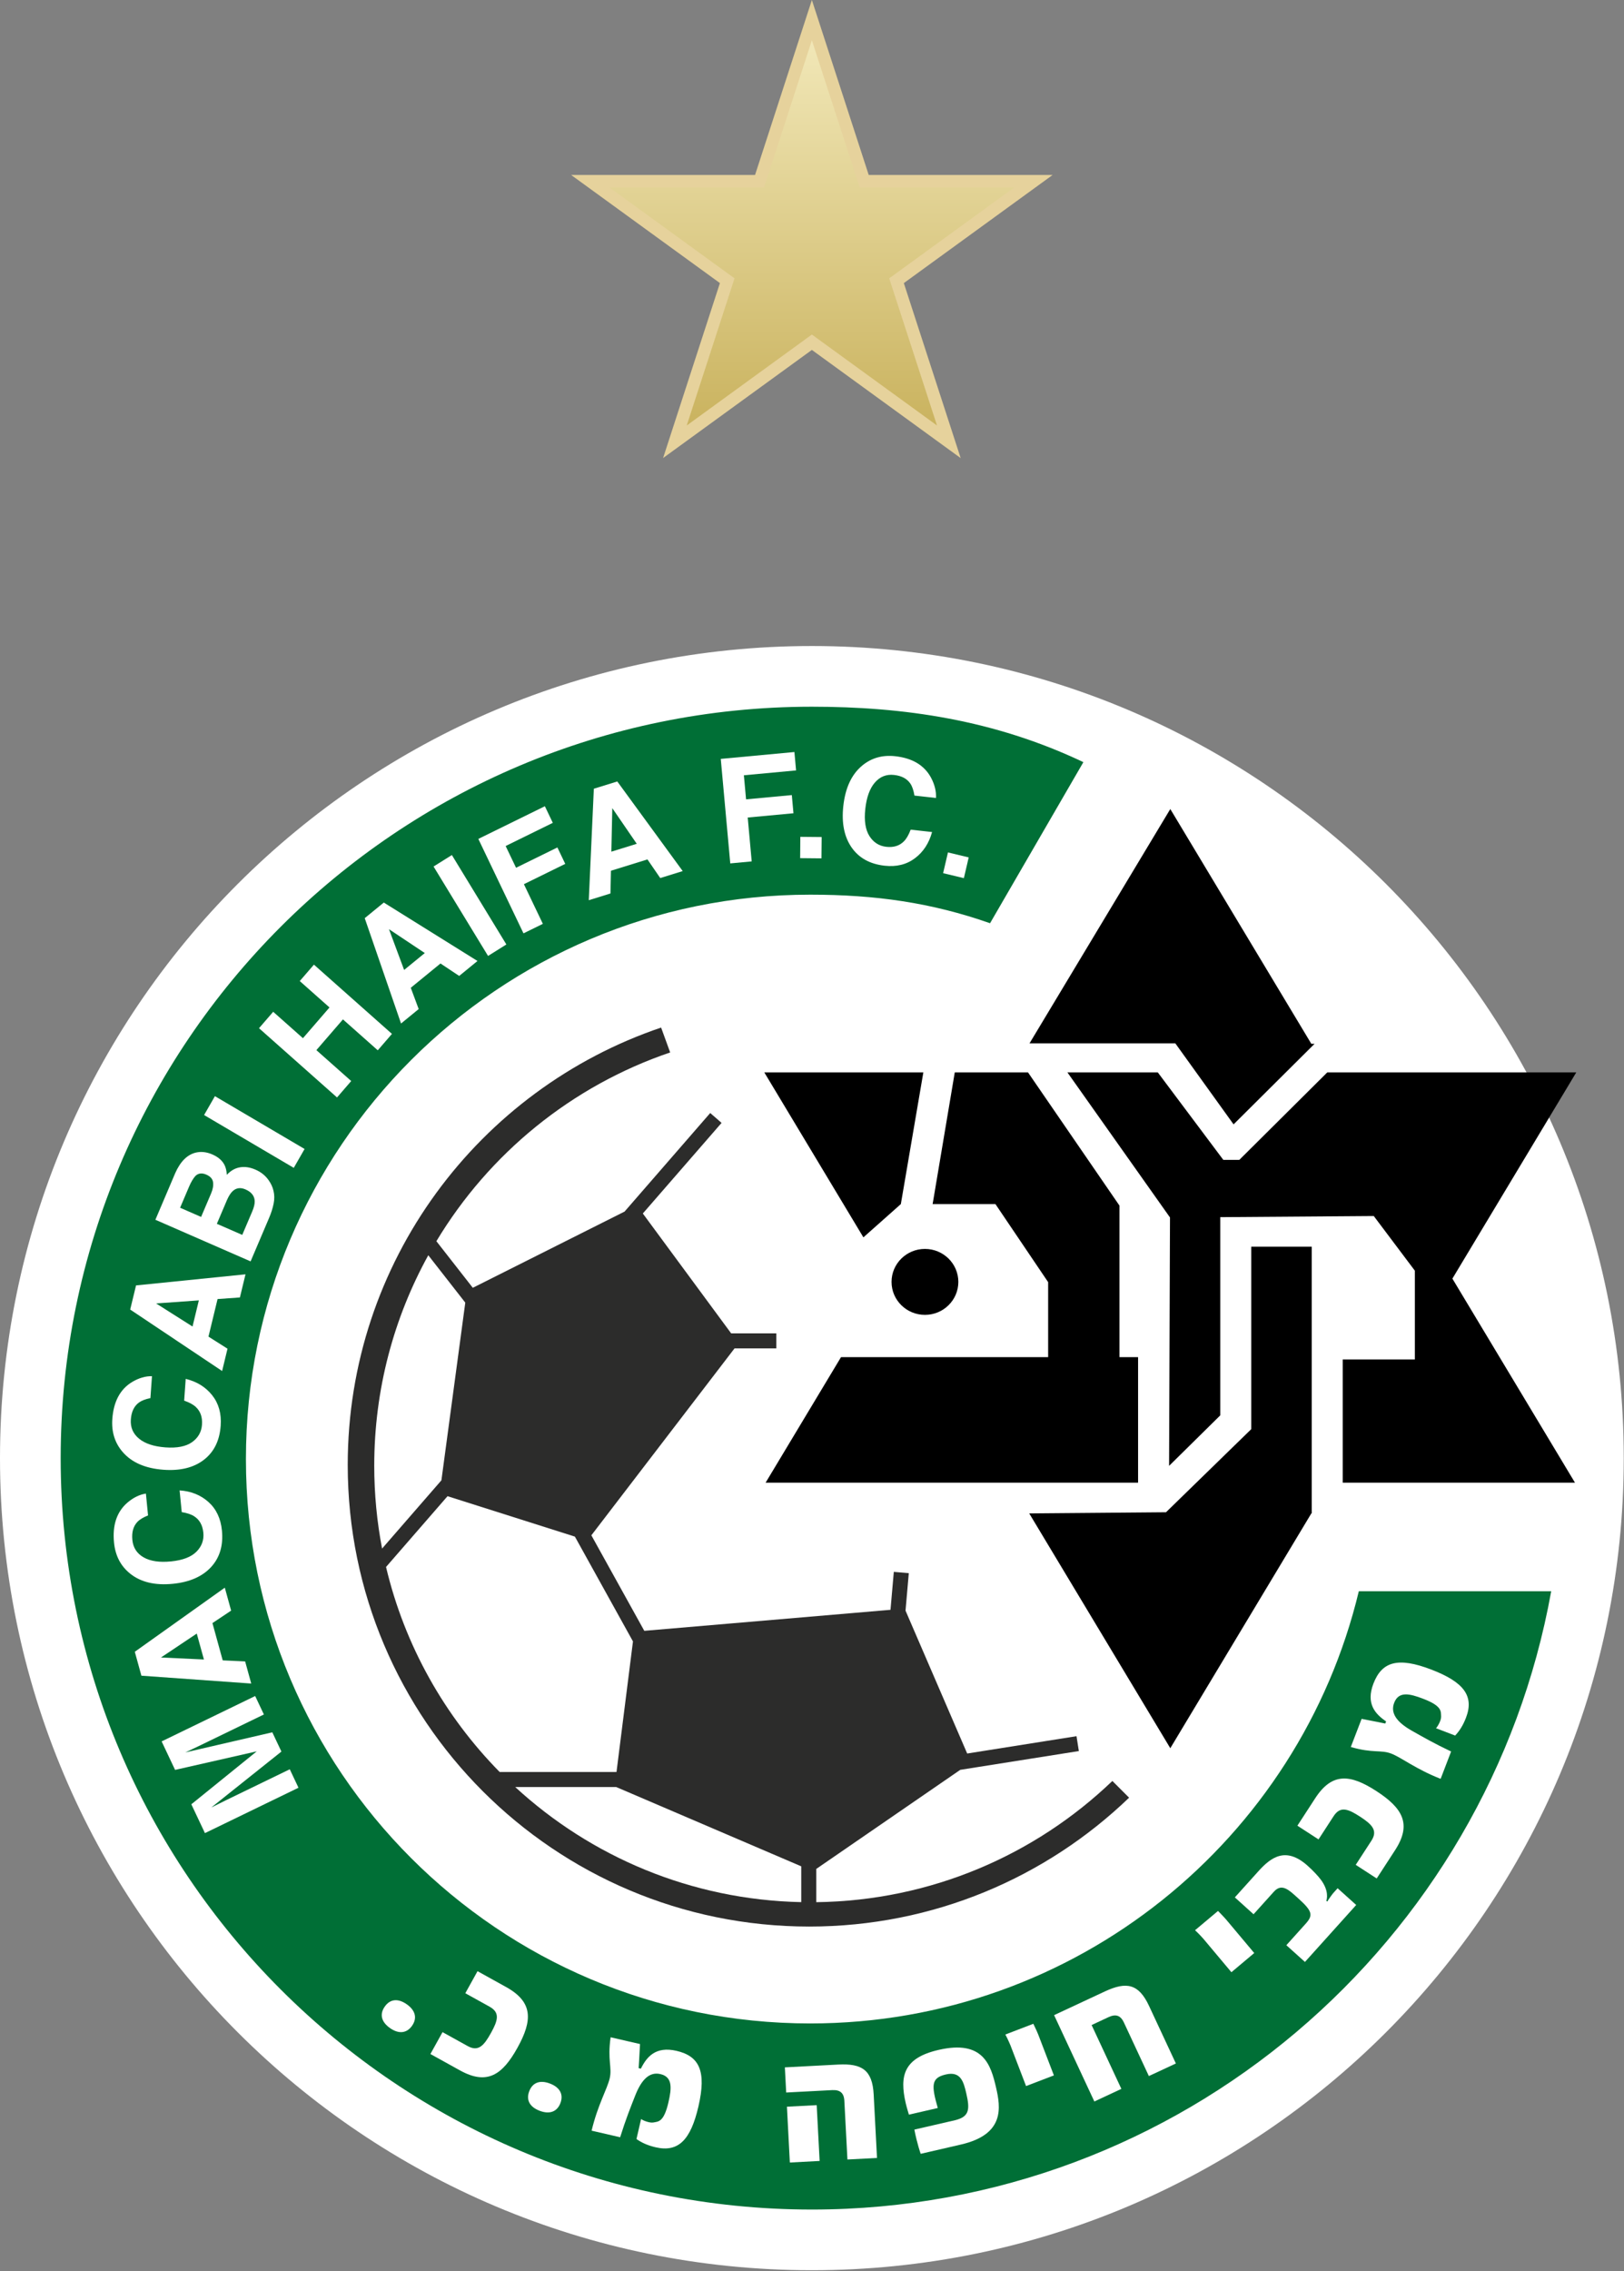
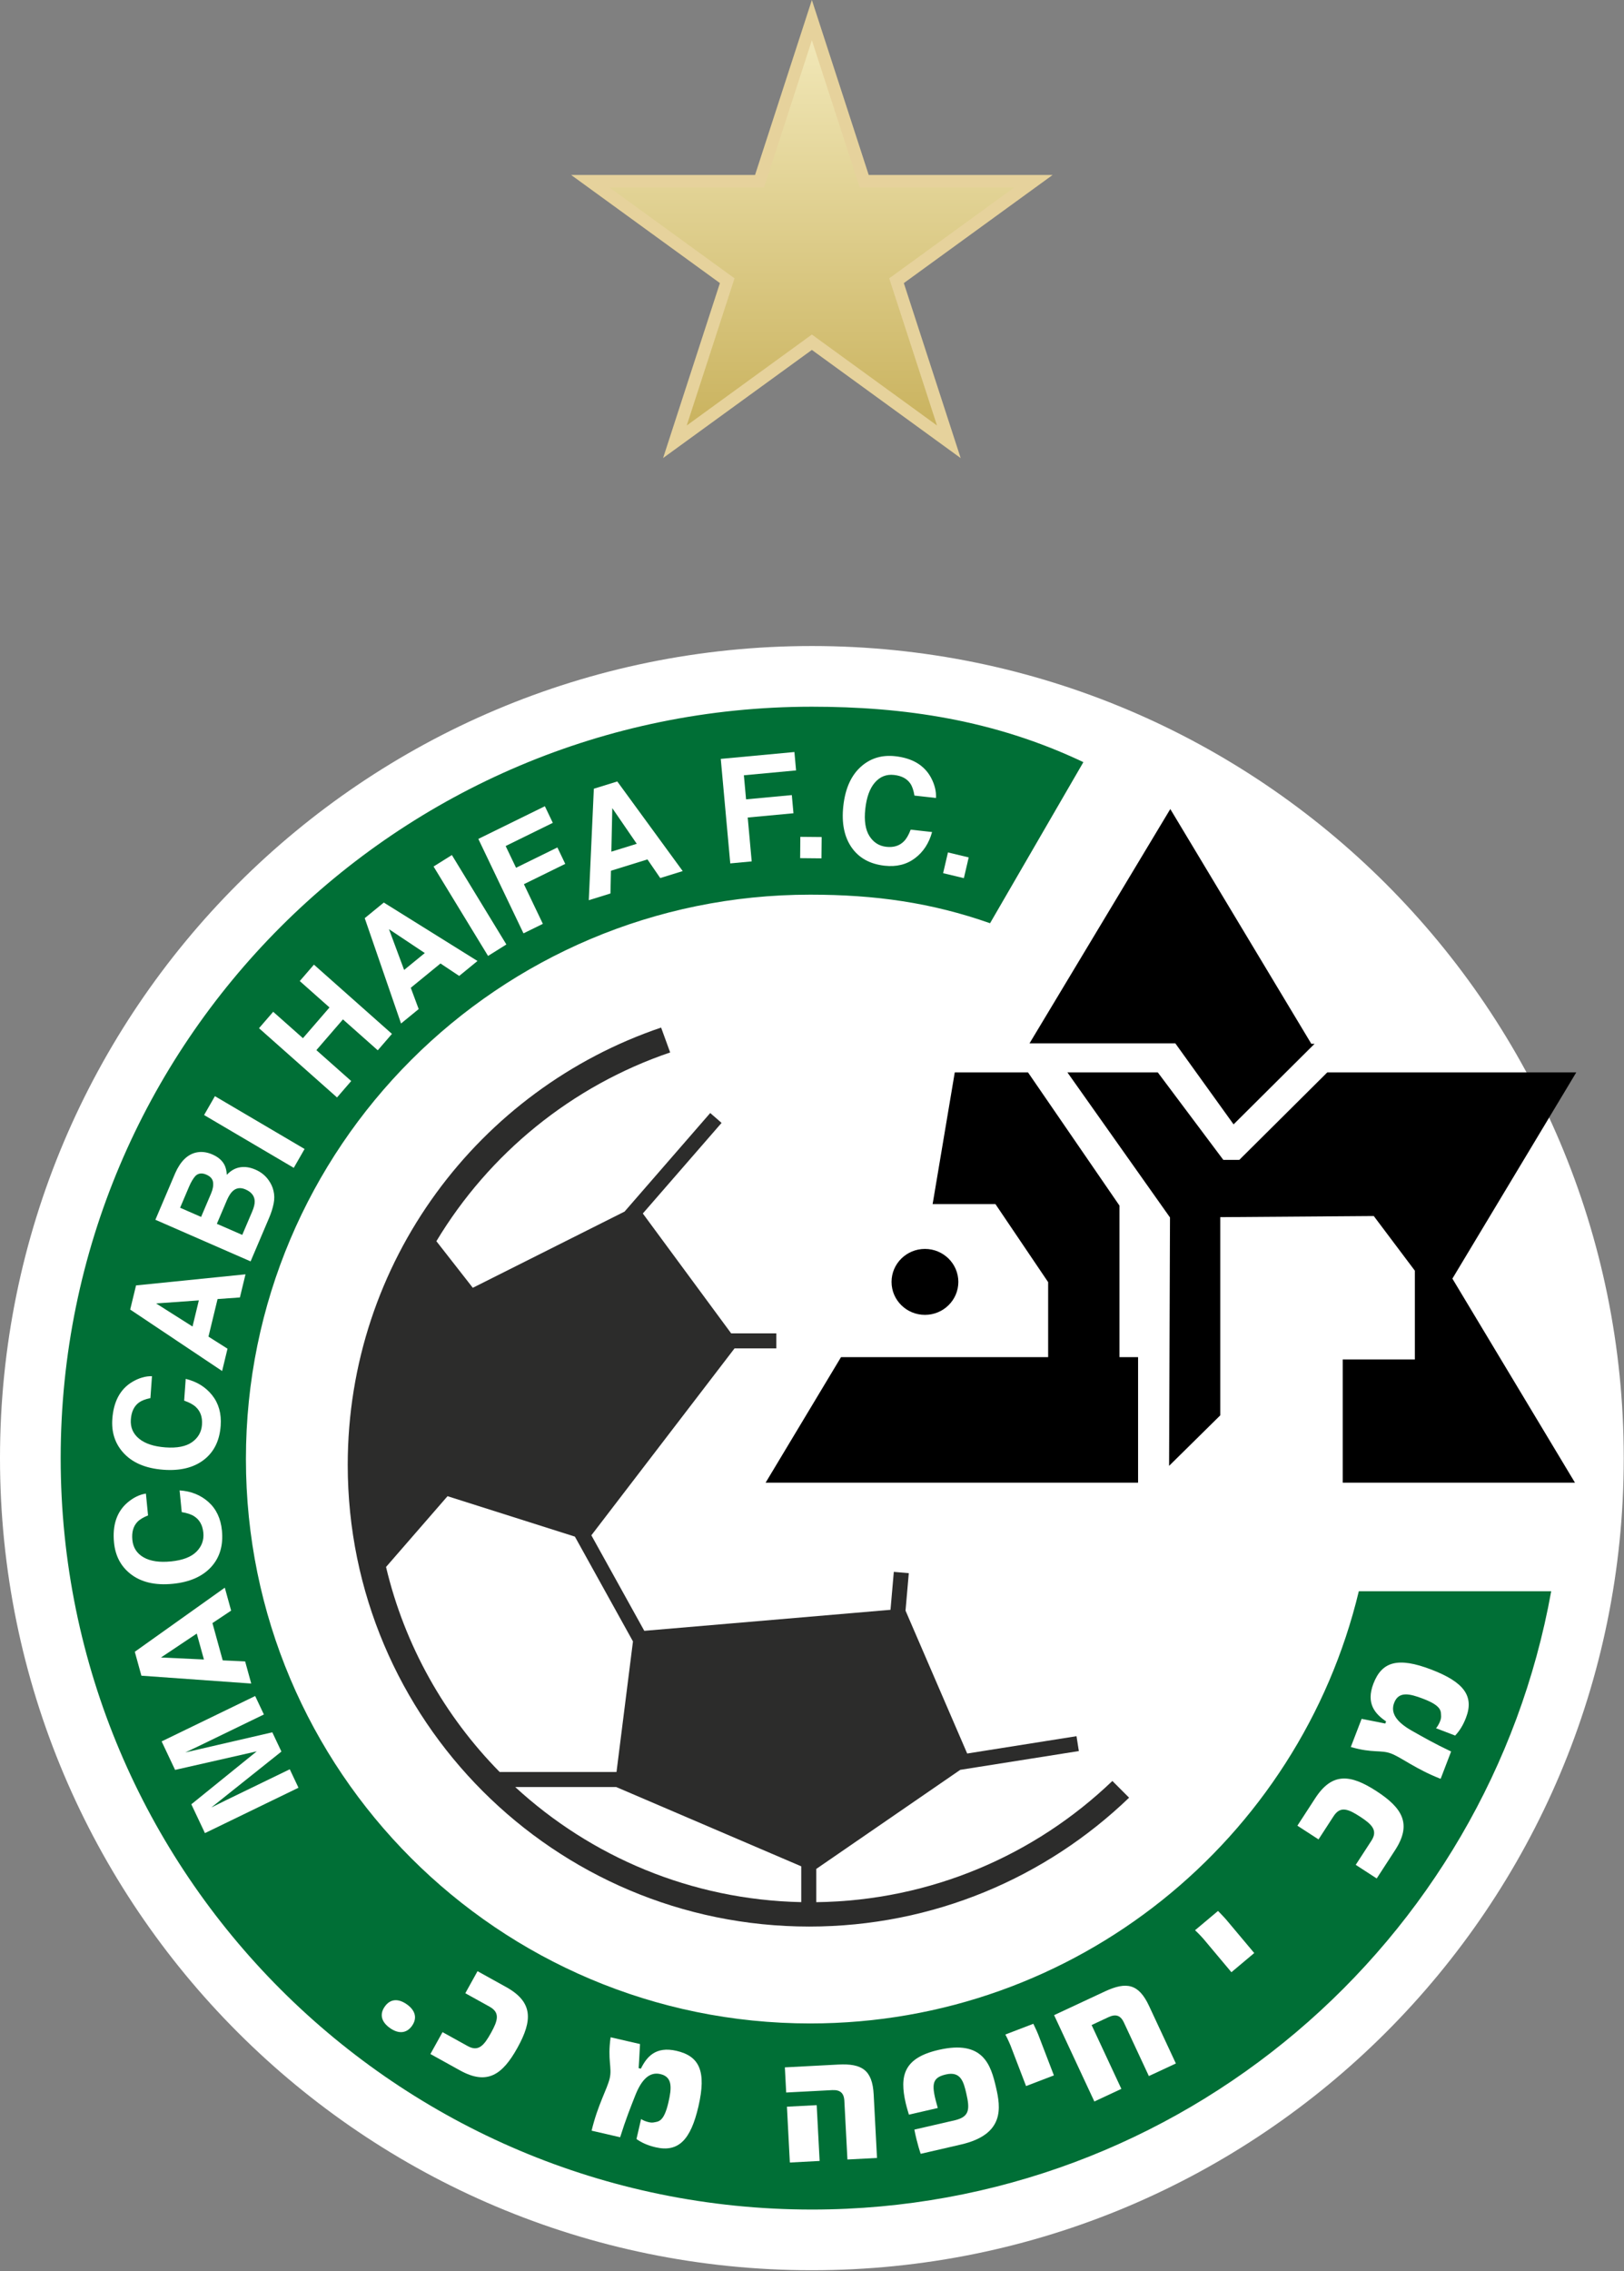
<svg xmlns="http://www.w3.org/2000/svg" width="540" height="755" viewBox="0 0 540 755" fill="none">
  <rect x="0" y="0" width="540" height="755" fill="#808080" stroke="none" />
  <path fill-rule="evenodd" clip-rule="evenodd" d="M539.919 484.708C539.919 633.804 419.055 754.668 269.959 754.668C120.864 754.668 0 633.804 0 484.708C0 335.613 120.864 214.749 269.959 214.749C419.055 214.749 539.919 335.613 539.919 484.708Z" fill="white" />
  <path fill-rule="evenodd" clip-rule="evenodd" d="M20.176 484.709C20.176 346.753 132.007 234.924 269.959 234.924C300.424 234.924 330.564 239.241 360.236 253.353L329.204 306.897C309.748 300.071 291.175 297.403 269.384 297.403C165.768 297.403 81.772 381.401 81.772 485.015C81.772 588.635 165.768 672.632 269.384 672.632C357.87 672.632 432.043 611.383 451.822 528.96L515.794 528.955C494.806 645.679 392.727 734.491 269.959 734.491C132.007 734.491 20.176 622.667 20.176 484.709Z" fill="#006F36" />
  <path fill-rule="evenodd" clip-rule="evenodd" d="M410.179 373.759L437.103 346.985H436.036L389.139 268.939L342.331 346.821H390.802L410.179 373.759Z" fill="black" />
  <path fill-rule="evenodd" clip-rule="evenodd" d="M524.122 356.493H441.326L412.095 385.555H406.76L384.988 356.493H354.932L389.036 404.707L388.736 487.281L405.754 470.489V404.603L456.794 404.229L470.455 422.397V451.912H446.483V492.876H523.702L482.939 425.037L524.122 356.493Z" fill="black" />
  <path fill-rule="evenodd" clip-rule="evenodd" d="M378.426 451.145H372.24V400.768L341.83 356.493H317.471L310.111 400.259H330.991L348.522 426.209V451.145H279.643L254.57 492.876H378.426V451.145Z" fill="black" />
-   <path fill-rule="evenodd" clip-rule="evenodd" d="M416.062 475.068L387.706 502.699L342.231 503.085L389.139 581.136L436.034 503.085L436.167 503.055V414.412H416.062V475.068Z" fill="black" />
-   <path fill-rule="evenodd" clip-rule="evenodd" d="M299.542 400.259L307.022 356.493H254.144L287.091 411.32L299.542 400.259Z" fill="black" />
  <path fill-rule="evenodd" clip-rule="evenodd" d="M296.45 426.127C296.45 432.183 301.423 437.084 307.552 437.084C313.686 437.084 318.658 432.183 318.658 426.127C318.658 420.073 313.686 415.165 307.552 415.165C301.423 415.165 296.45 420.073 296.45 426.127Z" fill="black" />
  <path fill-rule="evenodd" clip-rule="evenodd" d="M115.624 486.967C115.624 419.439 159.234 362.101 219.83 341.58L222.839 349.852C190.108 360.969 162.631 383.451 145.103 412.597L157.212 428.087L207.675 402.752L236.158 369.987L239.93 373.269L213.747 403.388L243.114 443.228H258.136V448.232H244.239L196.634 510.363L214.236 542.116L296.102 535.131L297.204 522.517L302.186 522.953L301.098 535.403L321.603 582.901L357.95 577.139L358.73 582.084L319.302 588.323L271.422 621.261V632.319C309.61 631.831 344.242 616.583 369.876 592.025L375.436 597.584C347.854 624.111 310.374 640.42 269.079 640.42C184.328 640.42 115.624 571.715 115.624 486.967Z" fill="#2C2C2B" />
-   <path fill-rule="evenodd" clip-rule="evenodd" d="M142.411 417.268C130.956 438.02 124.44 461.879 124.44 487.253C124.44 496.669 125.338 505.865 127.047 514.773L146.776 492.081L154.712 433.015L142.411 417.268Z" fill="white" />
  <path fill-rule="evenodd" clip-rule="evenodd" d="M128.362 520.887C134.571 547.065 147.88 570.499 166.14 589.041H204.995L210.47 545.636L191.162 510.801L148.808 497.361L128.362 520.887Z" fill="white" />
  <path fill-rule="evenodd" clip-rule="evenodd" d="M171.312 594.039C196.446 617.171 229.764 631.537 266.423 632.304V620.399L204.89 594.039H171.312Z" fill="white" />
  <path fill-rule="evenodd" clip-rule="evenodd" d="M475.97 555.008C464.792 550.719 459.486 552.351 456.674 559.675C454.118 566.341 457.287 569.763 460.891 572.224L460.619 572.941C460.619 572.941 456.936 572.155 452.756 571.379L449.159 580.733C456.55 582.88 459.128 581.591 462.599 582.923C466.067 584.256 470.736 588.068 479.028 591.318L482.514 582.229C476.904 579.572 473.282 577.483 469.439 575.316C464.303 572.396 462.291 569.41 463.578 566.048C465.082 562.138 468.684 562.959 473.252 564.712C479.698 567.184 479.076 568.968 479.188 570.657C479.219 572.055 477.766 574.34 477.471 574.483L483.856 576.929C485.344 575.357 486.515 573.467 487.466 570.987C490.234 563.772 486.707 559.135 475.97 555.008Z" fill="white" />
  <path fill-rule="evenodd" clip-rule="evenodd" d="M463.879 615.035L457.772 624.436L450.795 619.907L456.003 611.896C458.22 608.48 456.215 606.471 452.214 603.869C448.2 601.267 445.652 600.32 443.435 603.733L438.426 611.449L431.399 606.891L437.314 597.787C442.931 589.125 448.994 589.756 457.702 595.412C466.407 601.067 469.498 606.379 463.879 615.035Z" fill="white" />
-   <path fill-rule="evenodd" clip-rule="evenodd" d="M450.956 633.248L444.772 627.684L443.199 629.437C443.199 629.437 441.751 631.305 441.372 632.081L441.03 631.929C441.2 631.209 441.944 628.625 439.288 624.963C438.254 623.559 436.618 621.849 434.867 620.268C427.543 613.675 422.6 617.399 418.418 622.045L410.6 630.724L416.824 636.333L423.576 628.837C426.263 625.855 428.642 628.319 431.758 631.121C436.402 635.307 436.686 636.665 434.158 639.473L427.727 646.621L433.91 652.185L450.956 633.248Z" fill="white" />
  <path fill-rule="evenodd" clip-rule="evenodd" d="M409.458 655.599L400.134 644.483C400.134 644.483 398.603 642.752 397.366 641.644L405.003 635.232C405.003 635.232 406.964 637.208 407.723 638.111L417.05 649.225L409.458 655.599Z" fill="white" />
  <path fill-rule="evenodd" clip-rule="evenodd" d="M390.991 685.932L382.066 666.792C378.624 659.412 374.558 658.644 367.391 661.988L350.498 669.863L363.886 698.573L372.867 694.38L362.974 673.159L368.584 670.539C370.936 669.447 372.562 669.857 373.71 672.316L382.01 690.12L390.991 685.932Z" fill="white" />
  <path fill-rule="evenodd" clip-rule="evenodd" d="M341.18 693.445L335.983 679.895C335.983 679.895 335.098 677.769 334.29 676.311L343.596 672.741C343.596 672.741 344.814 675.245 345.235 676.349L350.431 689.895L341.18 693.445Z" fill="white" />
  <path fill-rule="evenodd" clip-rule="evenodd" d="M331.192 693.901C329.454 686.372 326.915 678 312.088 681.425C300.534 684.089 299.043 689.947 301.163 699.139C301.494 700.576 302.228 702.952 302.228 702.952L311.824 700.737C309.643 693.129 309.628 690.707 314.518 689.583C319.459 688.441 320.411 692.033 321.303 695.881C322.522 701.169 322.348 703.573 317.72 704.763L304.038 707.917C304.94 712.612 306.142 715.969 306.142 715.969L319.532 712.877C334.19 709.5 332.72 700.515 331.192 693.901Z" fill="white" />
  <path fill-rule="evenodd" clip-rule="evenodd" d="M262.635 718.86L261.664 700.3L271.56 699.789L272.534 718.34L262.635 718.86Z" fill="white" />
  <path fill-rule="evenodd" clip-rule="evenodd" d="M291.615 717.341L290.51 696.253C290.088 688.125 286.6 685.884 278.767 686.293L260.978 687.227L261.415 695.589L276.674 694.792C279.267 694.657 280.619 695.648 280.759 698.359L281.78 717.855L291.615 717.341Z" fill="white" />
  <path fill-rule="evenodd" clip-rule="evenodd" d="M218.022 713.799C215.438 713.2 213.406 712.309 211.636 711.057L213.175 704.383C213.352 704.668 215.82 705.785 217.203 705.56C218.859 705.216 220.708 705.584 222.262 698.857C223.366 694.087 223.671 690.403 219.587 689.463C216.08 688.653 213.406 691.056 211.231 696.553C209.618 700.655 208.055 704.539 206.206 710.463L196.718 708.272C198.78 699.613 201.907 694.46 202.742 690.839C203.576 687.212 201.948 684.844 203.039 677.228L212.812 679.477C212.615 683.733 212.356 687.485 212.356 687.485L213.1 687.661C215.034 683.745 217.988 680.135 224.943 681.735C232.586 683.503 234.938 688.524 232.244 700.193C229.658 711.401 225.551 715.536 218.022 713.799Z" fill="white" />
-   <path fill-rule="evenodd" clip-rule="evenodd" d="M186.338 699.121C187.458 696.204 186.143 693.867 182.894 692.619C179.588 691.352 177.1 692.232 175.983 695.149C174.864 698.067 176.123 700.387 179.426 701.653C182.674 702.903 185.214 702.045 186.338 699.121Z" fill="white" />
  <path fill-rule="evenodd" clip-rule="evenodd" d="M152.919 688.224L143.115 682.792L147.148 675.517L155.51 680.148C159.068 682.125 160.927 679.985 163.243 675.805C165.562 671.629 166.331 669.023 162.77 667.047L154.723 662.584L158.783 655.257L168.276 660.52C177.304 665.524 177.1 671.62 172.068 680.697C167.034 689.777 161.95 693.231 152.919 688.224Z" fill="white" />
  <path fill-rule="evenodd" clip-rule="evenodd" d="M137.014 673.401C138.808 670.839 138.098 668.249 135.248 666.256C132.35 664.228 129.727 664.471 127.928 667.035C126.14 669.597 126.8 672.149 129.698 674.18C132.551 676.177 135.224 675.957 137.014 673.401Z" fill="white" />
  <path fill-rule="evenodd" clip-rule="evenodd" d="M264.15 249.985L239.664 252.268L242.822 287.011L249.948 286.347L248.626 271.759L263.836 270.341L263.288 264.3L248.075 265.717L247.35 257.716L264.706 256.099L264.15 249.985Z" fill="white" />
  <path fill-rule="evenodd" clip-rule="evenodd" d="M121.276 305.212L133.352 340.231L139.218 335.433L136.586 328.357L146.467 320.279L152.69 324.417L158.768 319.448L127.619 300.024L121.276 305.212ZM141.252 316.808L134.378 322.427L129.339 308.88L141.252 316.808Z" fill="white" />
  <path fill-rule="evenodd" clip-rule="evenodd" d="M185.34 281.709L171.592 288.46L168.132 281.231L183.816 273.529L181.175 268.005L159.051 278.869L174.068 310.264L180.508 307.103L174.204 293.919L187.951 287.169L185.34 281.709Z" fill="white" />
  <path fill-rule="evenodd" clip-rule="evenodd" d="M144.163 288.044L162.284 317.771L168.374 313.957L150.256 284.233L144.163 288.044Z" fill="white" />
  <path fill-rule="evenodd" clip-rule="evenodd" d="M266.058 285.264L273.143 285.333L273.212 278.247L266.12 278.179L266.058 285.264Z" fill="white" />
  <path fill-rule="evenodd" clip-rule="evenodd" d="M315.208 283.364L313.599 290.26L320.499 291.912L322.107 285.016L315.208 283.364Z" fill="white" />
  <path fill-rule="evenodd" clip-rule="evenodd" d="M290.906 260.131C292.608 258.167 294.738 257.323 297.288 257.608C299.794 257.885 301.602 258.849 302.716 260.5C303.338 261.425 303.786 262.751 304.062 264.465L311.226 265.26C311.351 263.08 310.8 260.833 309.58 258.519C307.354 254.393 303.39 252.015 297.687 251.381C293.42 250.908 289.754 251.947 286.684 254.5C283.155 257.429 281.062 261.925 280.406 267.991C279.799 273.596 280.718 278.164 283.16 281.696C285.603 285.209 289.266 287.237 294.147 287.779C298.086 288.216 301.444 287.388 304.227 285.296C307.006 283.207 308.906 280.301 309.926 276.584L302.812 275.792C302.15 277.532 301.414 278.808 300.602 279.627C299.135 281.148 297.168 281.771 294.711 281.497C292.318 281.232 290.447 280.044 289.102 277.931C287.758 275.82 287.296 272.816 287.718 268.92C288.14 265.024 289.2 262.096 290.906 260.131Z" fill="white" />
  <path fill-rule="evenodd" clip-rule="evenodd" d="M197.459 262.187L195.779 299.243L202.986 297.009L203.147 289.449L215.288 285.685L219.538 291.88L227.011 289.563L205.255 259.772L197.459 262.187ZM203.283 283.111L203.594 268.639L211.727 280.492L203.283 283.111Z" fill="white" />
  <path fill-rule="evenodd" clip-rule="evenodd" d="M54.372 488.573C59.924 488.977 64.399 487.879 67.788 485.272C71.163 482.667 73.027 478.885 73.38 473.925C73.667 469.921 72.722 466.551 70.558 463.811C68.39 461.079 65.456 459.26 61.751 458.361L61.235 465.596C62.976 466.201 64.26 466.904 65.098 467.693C66.652 469.123 67.342 471.087 67.164 473.584C66.992 476.021 65.888 477.959 63.855 479.399C61.822 480.837 58.875 481.416 55.018 481.137C51.159 480.852 48.231 479.887 46.23 478.235C44.226 476.584 43.32 474.463 43.506 471.867C43.684 469.321 44.568 467.452 46.152 466.264C47.047 465.6 48.331 465.096 50.014 464.752L50.532 457.472C48.378 457.425 46.183 458.064 43.947 459.388C39.959 461.795 37.76 465.895 37.348 471.697C37.039 476.031 38.202 479.704 40.831 482.717C43.855 486.184 48.368 488.135 54.372 488.573Z" fill="white" />
  <path fill-rule="evenodd" clip-rule="evenodd" d="M75.651 448.333L69.32 444.319L72.344 431.825L79.771 431.299L81.63 423.607L45.235 427.296L43.292 435.319L73.856 455.747L75.651 448.333ZM64.016 440.96L51.904 433.285L66.12 432.271L64.016 440.96Z" fill="white" />
  <path fill-rule="evenodd" clip-rule="evenodd" d="M57.524 526.479C63.064 525.921 67.287 524.067 70.19 520.915C73.079 517.764 74.279 513.716 73.794 508.771C73.402 504.775 71.908 501.613 69.314 499.291C66.718 496.967 63.519 495.683 59.719 495.436L60.43 502.655C62.244 502.952 63.63 503.42 64.587 504.052C66.358 505.196 67.368 507.012 67.612 509.5C67.851 511.932 67.09 514.032 65.328 515.803C63.564 517.575 60.76 518.648 56.911 519.037C53.063 519.427 50.014 518.98 47.76 517.697C45.514 516.415 44.264 514.479 44.008 511.892C43.759 509.351 44.315 507.357 45.678 505.913C46.444 505.105 47.628 504.388 49.228 503.757L48.516 496.492C46.386 496.819 44.328 497.824 42.347 499.519C38.823 502.576 37.346 506.999 37.914 512.785C38.338 517.111 40.099 520.528 43.199 523.045C46.759 525.936 51.532 527.081 57.524 526.479Z" fill="white" />
  <path fill-rule="evenodd" clip-rule="evenodd" d="M89.479 404.851C90.172 403.22 90.674 401.645 90.98 400.131C91.287 398.615 91.27 397.172 90.932 395.812C90.647 394.608 90.139 393.487 89.41 392.449C88.326 390.848 86.846 389.636 84.968 388.819C83.151 388.024 81.427 387.761 79.798 388.037C78.168 388.317 76.711 389.143 75.426 390.528C75.34 389.211 75.088 388.131 74.666 387.289C73.911 385.785 72.568 384.612 70.634 383.768C68.759 382.947 66.939 382.735 65.176 383.127C62.288 383.801 59.984 386.081 58.264 389.967L51.666 405.471L83.327 419.307L89.479 404.851ZM70.186 396.728L66.868 404.527L59.887 401.473L62.855 394.493C63.511 392.96 64.214 391.769 64.966 390.921C65.927 389.976 67.144 389.828 68.62 390.473C69.952 391.057 70.694 391.896 70.847 392.993C70.999 394.089 70.78 395.336 70.186 396.728ZM72.11 406.815L75.47 398.919C76.072 397.548 76.706 396.559 77.372 395.949C78.568 394.855 79.991 394.668 81.636 395.389C83.584 396.24 84.603 397.519 84.692 399.223C84.735 400.159 84.459 401.325 83.868 402.715L80.551 410.501L72.11 406.815Z" fill="white" />
  <path fill-rule="evenodd" clip-rule="evenodd" d="M81.511 552.285L74.055 551.937L70.639 539.547L76.852 535.395L74.75 527.768L44.822 549.079L47.016 557.031L83.54 559.641L81.511 552.285ZM53.532 550.977L65.428 543.029L67.806 551.645L53.532 550.977Z" fill="white" />
  <path fill-rule="evenodd" clip-rule="evenodd" d="M99.671 326.12L109.563 334.896L100.73 345.113L90.84 336.337L86.123 341.795L112.066 364.811L116.782 359.356L105.2 349.083L114.032 338.865L125.611 349.139L130.328 343.684L104.387 320.665L99.671 326.12Z" fill="white" />
  <path fill-rule="evenodd" clip-rule="evenodd" d="M67.864 370.659L97.68 388.214L101.276 381.943L71.462 364.388L67.864 370.659Z" fill="white" />
  <path fill-rule="evenodd" clip-rule="evenodd" d="M75.314 598.34C74.71 598.635 73.864 599.053 72.783 599.599C71.698 600.139 70.859 600.552 70.267 600.84L93.571 582.252L90.547 575.853L61.623 582.539C62.214 582.252 63.058 581.852 64.154 581.339C65.252 580.825 66.103 580.42 66.707 580.125L87.746 569.924L84.847 563.789L53.744 578.872L58.219 588.345L85.367 582.18L63.619 599.779L68.148 609.36L99.25 594.273L96.351 588.139L75.314 598.34Z" fill="white" />
  <path fill-rule="evenodd" clip-rule="evenodd" d="M300.536 94.108L350.014 58.16H288.856L269.959 0L251.063 58.16H189.904L239.379 94.103L220.484 152.263L269.959 116.321L319.439 152.283L317.467 146.219L300.536 94.108Z" fill="#E6D29C" />
  <path fill-rule="evenodd" clip-rule="evenodd" d="M337.286 62.299H285.847L269.959 13.384L254.066 62.299H202.635L244.24 92.524L228.348 141.44L269.959 111.207L311.564 141.436L295.672 92.524L337.286 62.299Z" fill="url(#paint0_linear_1464_3)" />
  <defs>
    <linearGradient id="paint0_linear_1464_3" x1="269.96" y1="13.384" x2="269.96" y2="141.44" gradientUnits="userSpaceOnUse">
      <stop stop-color="#F1E7B7" />
      <stop offset="1" stop-color="#CAB35F" />
    </linearGradient>
  </defs>
</svg>